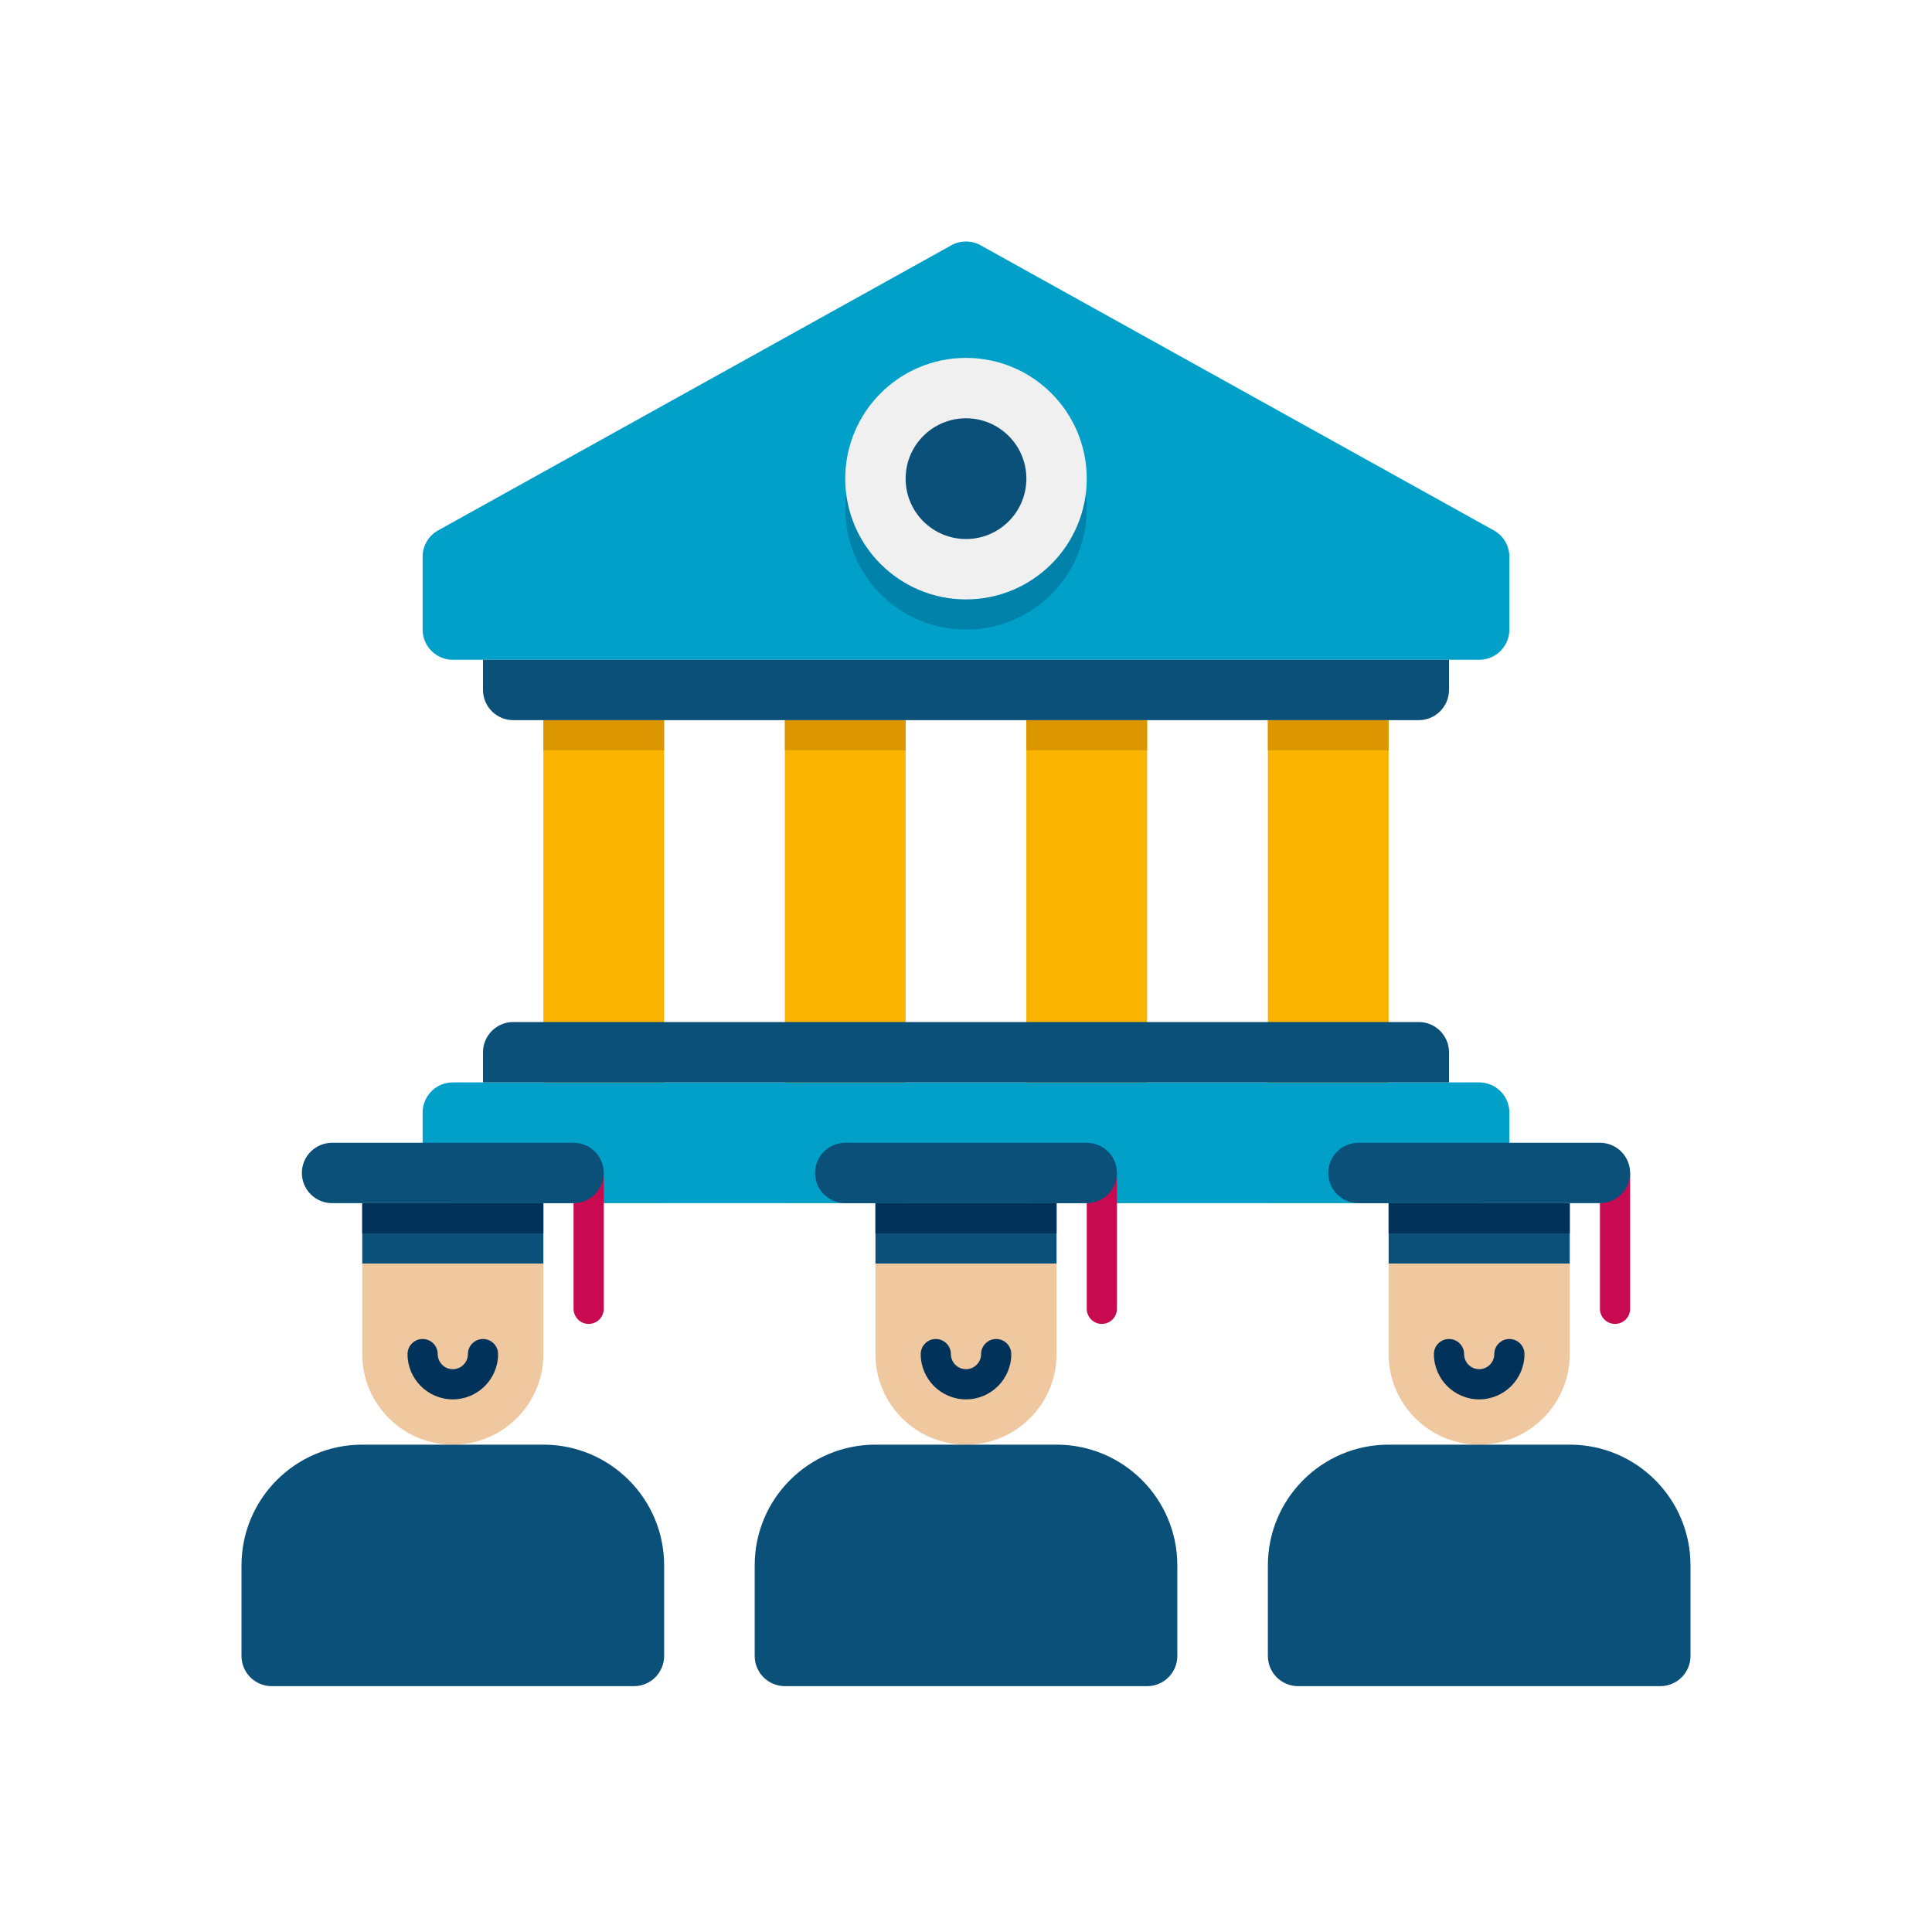
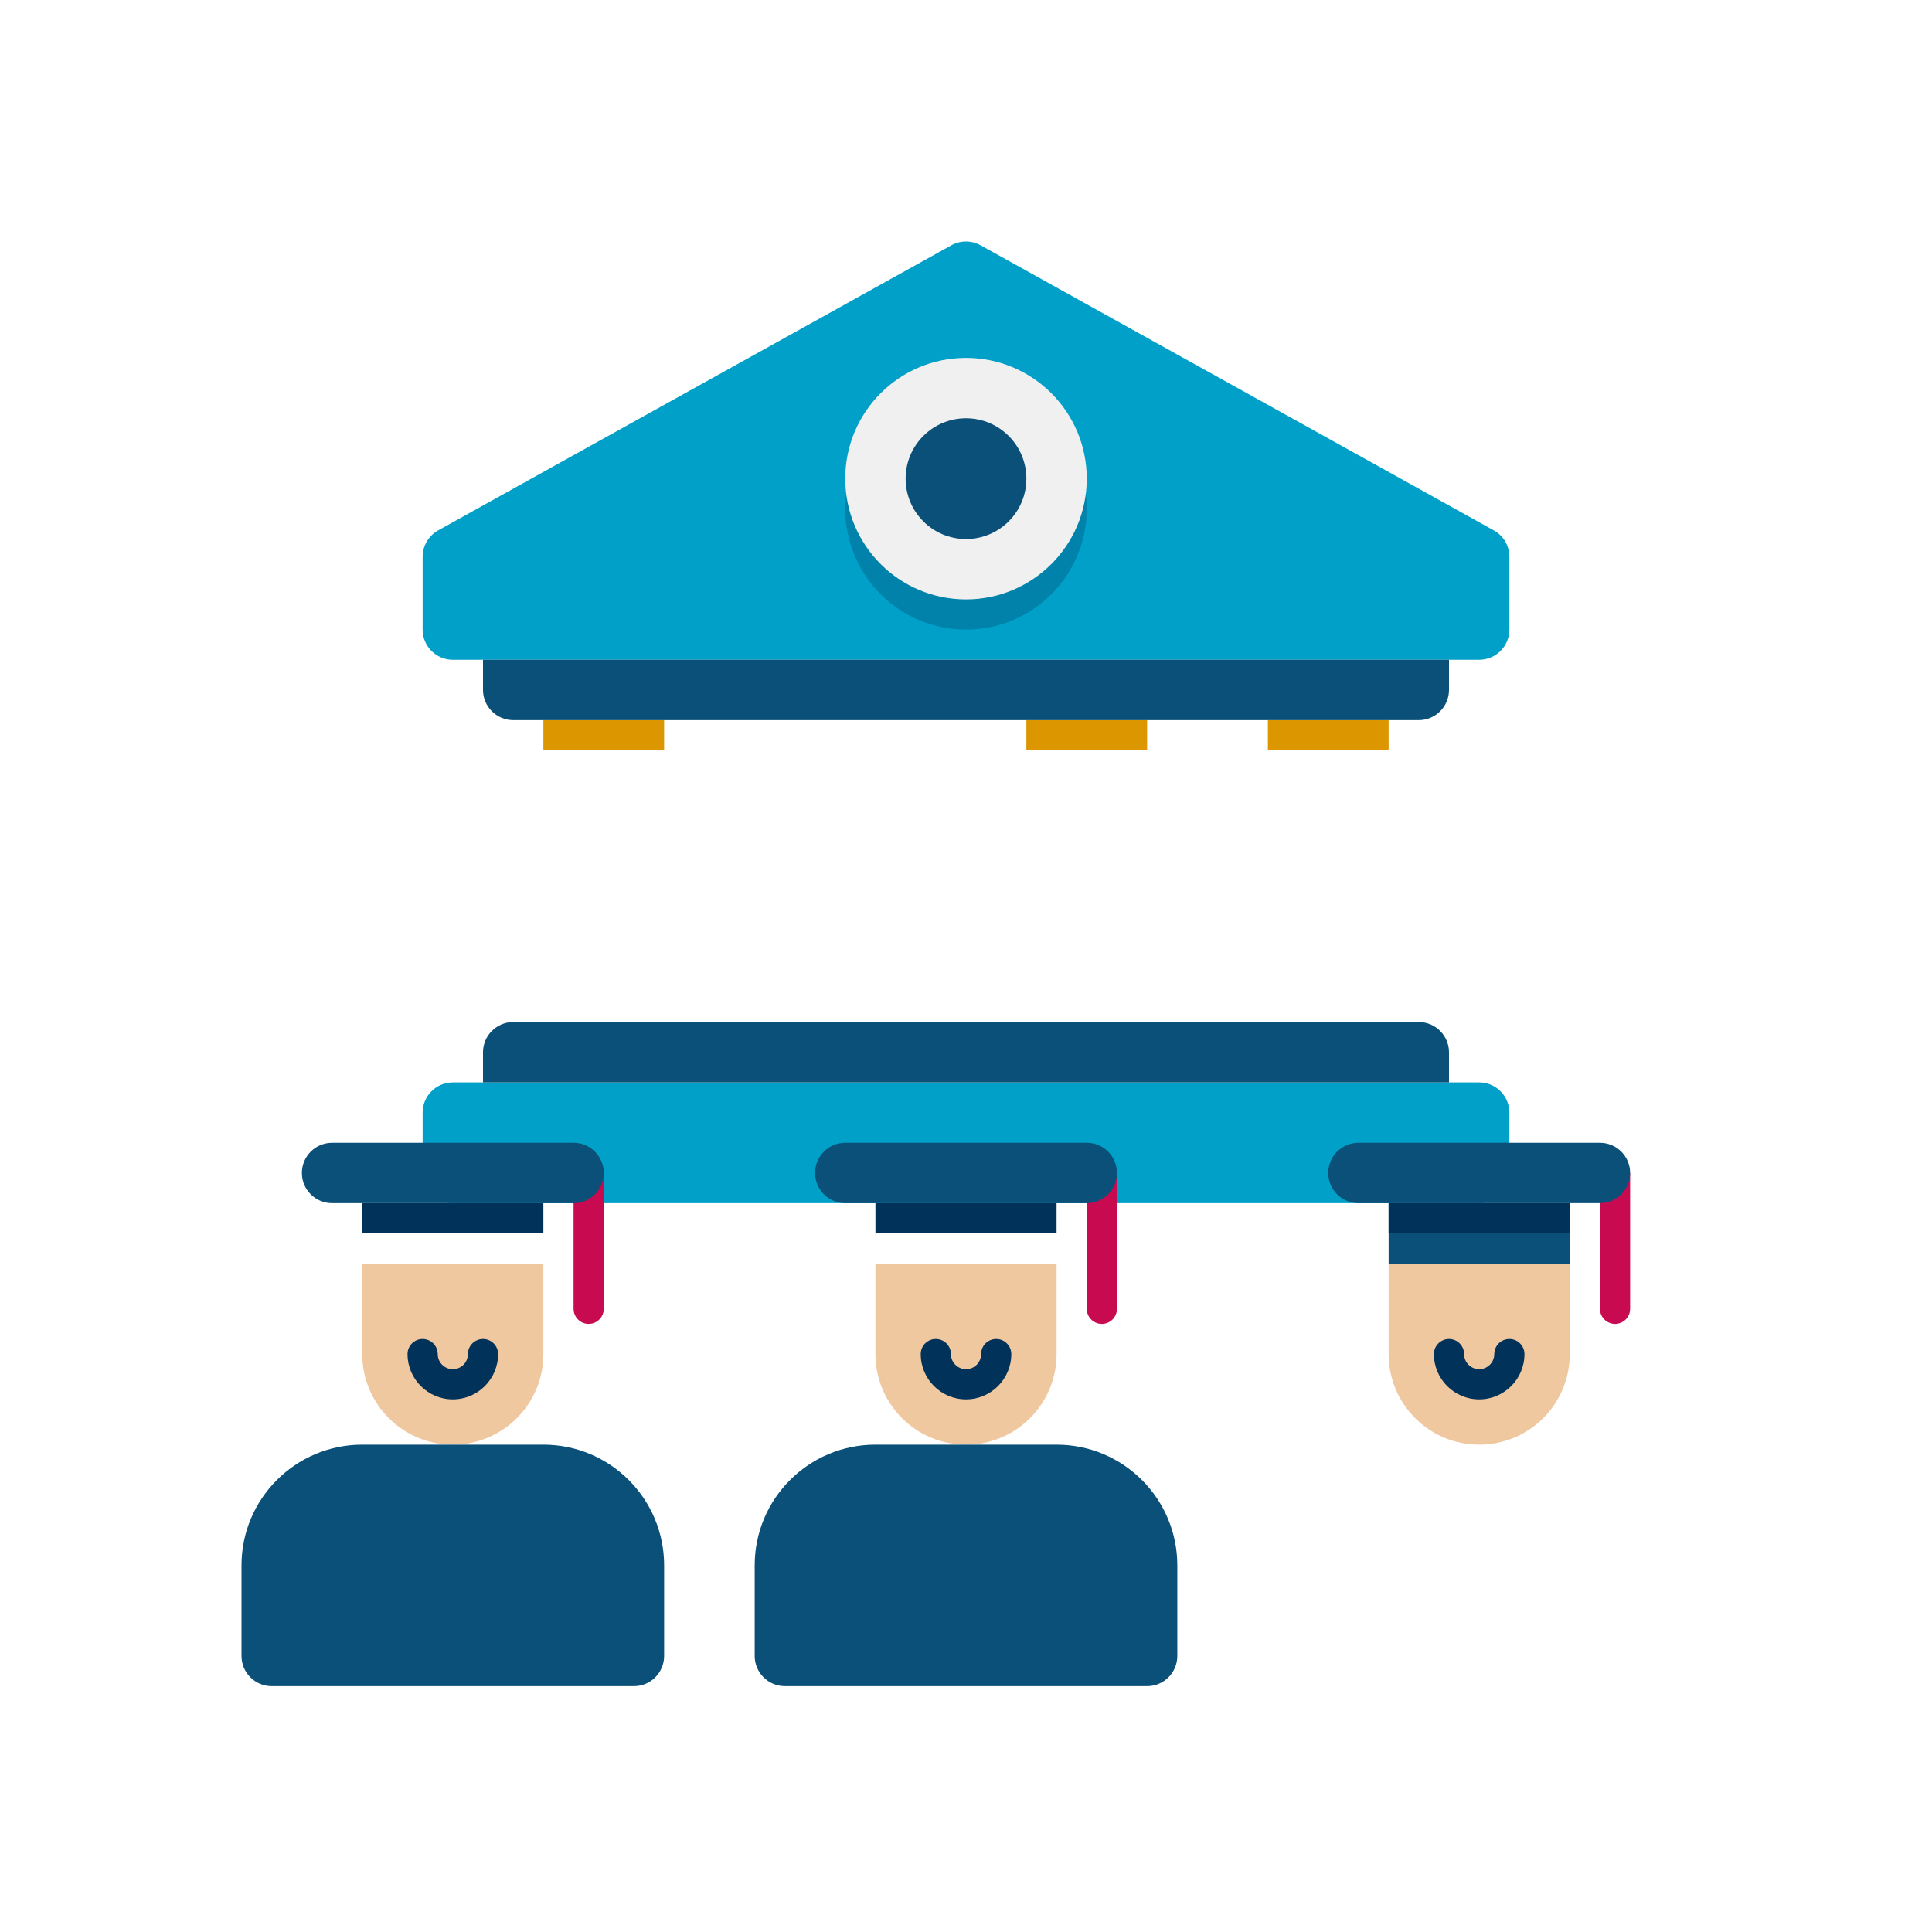
<svg xmlns="http://www.w3.org/2000/svg" viewBox="0 0 64 64">
  <path fill="#00A0C8" d="M50,18.444v2.412c0,0.552-0.448,1-1,1H15c-0.552,0-1-0.448-1-1v-2.412c0-0.363,0.197-0.698,0.514-0.874 l17-9.444c0.302-0.168,0.669-0.168,0.971,0l17,9.444C49.803,17.747,50,18.081,50,18.444z" />
  <circle cx="32" cy="16.856" r="4" fill="#0082AA" />
  <circle cx="32" cy="15.856" r="4" fill="#F0F0F0" />
  <circle cx="32" cy="15.856" r="2" fill="#0A5078" />
-   <path fill="#FAB400" d="M42,23.856v16h4v-16H42z M34,39.856h4v-16h-4V39.856z M26,39.856h4v-16h-4V39.856z M18,39.856h4v-16h-4 V39.856z" />
  <path fill="#00A0C8" d="M49,39.856H15c-0.552,0-1-0.448-1-1v-2c0-0.552,0.448-1,1-1h34c0.552,0,1,0.448,1,1v2 C50,39.408,49.552,39.856,49,39.856z" />
  <rect width="4" height="1" x="18" y="23.856" fill="#DC9600" />
-   <rect width="4" height="1" x="26" y="23.856" fill="#DC9600" />
  <rect width="4" height="1" x="34" y="23.856" fill="#DC9600" />
  <rect width="4" height="1" x="42" y="23.856" fill="#DC9600" />
  <path fill="#0A5078" d="M48,21.856v1c0,0.55-0.45,1-1,1H17c-0.55,0-1-0.45-1-1v-1H48z" />
  <path fill="#0A5078" d="M16,35.856v-1c0-0.55,0.45-1,1-1h30c0.55,0,1,0.45,1,1v1H16z" />
  <path fill="#C80A50" d="M19.5,43.856L19.5,43.856c0.276,0,0.5-0.224,0.5-0.5v-4.5h-1v4.5C19,43.632,19.224,43.856,19.5,43.856z" />
  <path fill="#F0C8A0" d="M15,47.856L15,47.856c-1.657,0-3-1.343-3-3v-3h6v3C18,46.513,16.657,47.856,15,47.856z" />
-   <rect width="6" height="2" x="12" y="39.856" fill="#0A5078" />
  <rect width="6" height="1" x="12" y="39.856" fill="#00325A" />
  <path fill="#0A5078" d="M19,39.856h-8c-0.552,0-1-0.448-1-1l0,0c0-0.552,0.448-1,1-1h8c0.552,0,1,0.448,1,1l0,0 C20,39.408,19.552,39.856,19,39.856z" />
  <path fill="#0A5078" d="M21,55.856H9c-0.552,0-1-0.448-1-1v-3c0-2.209,1.791-4,4-4h6c2.209,0,4,1.791,4,4v3 C22,55.408,21.552,55.856,21,55.856z" />
  <path fill="#00325A" d="M15,46.356c-0.827,0-1.5-0.673-1.5-1.5c0-0.276,0.224-0.5,0.5-0.5s0.5,0.224,0.5,0.5 c0,0.276,0.225,0.5,0.5,0.5s0.5-0.224,0.5-0.5c0-0.276,0.224-0.5,0.5-0.5s0.5,0.224,0.5,0.5 C16.5,45.683,15.827,46.356,15,46.356z" />
  <g>
    <path fill="#C80A50" d="M36.5,43.856L36.5,43.856c0.276,0,0.5-0.224,0.5-0.5v-4.5h-1v4.5C36,43.632,36.224,43.856,36.5,43.856z" />
  </g>
  <g>
    <path fill="#F0C8A0" d="M32,47.856L32,47.856c-1.657,0-3-1.343-3-3v-3h6v3C35,46.513,33.657,47.856,32,47.856z" />
  </g>
  <g>
-     <rect width="6" height="2" x="29" y="39.856" fill="#0A5078" />
-   </g>
+     </g>
  <g>
    <rect width="6" height="1" x="29" y="39.856" fill="#00325A" />
  </g>
  <g>
    <path fill="#0A5078" d="M36,39.856h-8c-0.552,0-1-0.448-1-1l0,0c0-0.552,0.448-1,1-1h8c0.552,0,1,0.448,1,1l0,0 C37,39.408,36.552,39.856,36,39.856z" />
  </g>
  <g>
    <path fill="#0A5078" d="M38,55.856H26c-0.552,0-1-0.448-1-1v-3c0-2.209,1.791-4,4-4h6c2.209,0,4,1.791,4,4v3 C39,55.408,38.552,55.856,38,55.856z" />
  </g>
  <g>
    <path fill="#00325A" d="M32,46.356c-0.827,0-1.5-0.673-1.5-1.5c0-0.276,0.224-0.5,0.5-0.5s0.5,0.224,0.5,0.5 c0,0.276,0.225,0.5,0.5,0.5s0.5-0.224,0.5-0.5c0-0.276,0.224-0.5,0.5-0.5s0.5,0.224,0.5,0.5C33.5,45.683,32.827,46.356,32,46.356 z" />
  </g>
  <g>
    <path fill="#C80A50" d="M53.5,43.856L53.5,43.856c0.276,0,0.5-0.224,0.5-0.5v-4.5h-1v4.5C53,43.632,53.224,43.856,53.5,43.856z" />
  </g>
  <g>
    <path fill="#F0C8A0" d="M49,47.856L49,47.856c-1.657,0-3-1.343-3-3v-3h6v3C52,46.513,50.657,47.856,49,47.856z" />
  </g>
  <g>
    <rect width="6" height="2" x="46" y="39.856" fill="#0A5078" />
  </g>
  <g>
    <rect width="6" height="1" x="46" y="39.856" fill="#00325A" />
  </g>
  <g>
    <path fill="#0A5078" d="M53,39.856h-8c-0.552,0-1-0.448-1-1l0,0c0-0.552,0.448-1,1-1h8c0.552,0,1,0.448,1,1l0,0 C54,39.408,53.552,39.856,53,39.856z" />
  </g>
  <g>
-     <path fill="#0A5078" d="M55,55.856H43c-0.552,0-1-0.448-1-1v-3c0-2.209,1.791-4,4-4h6c2.209,0,4,1.791,4,4v3 C56,55.408,55.552,55.856,55,55.856z" />
-   </g>
+     </g>
  <g>
    <path fill="#00325A" d="M49,46.356c-0.827,0-1.5-0.673-1.5-1.5c0-0.276,0.224-0.5,0.5-0.5s0.5,0.224,0.5,0.5 c0,0.276,0.225,0.5,0.5,0.5s0.5-0.224,0.5-0.5c0-0.276,0.224-0.5,0.5-0.5s0.5,0.224,0.5,0.5C50.5,45.683,49.827,46.356,49,46.356 z" />
  </g>
</svg>